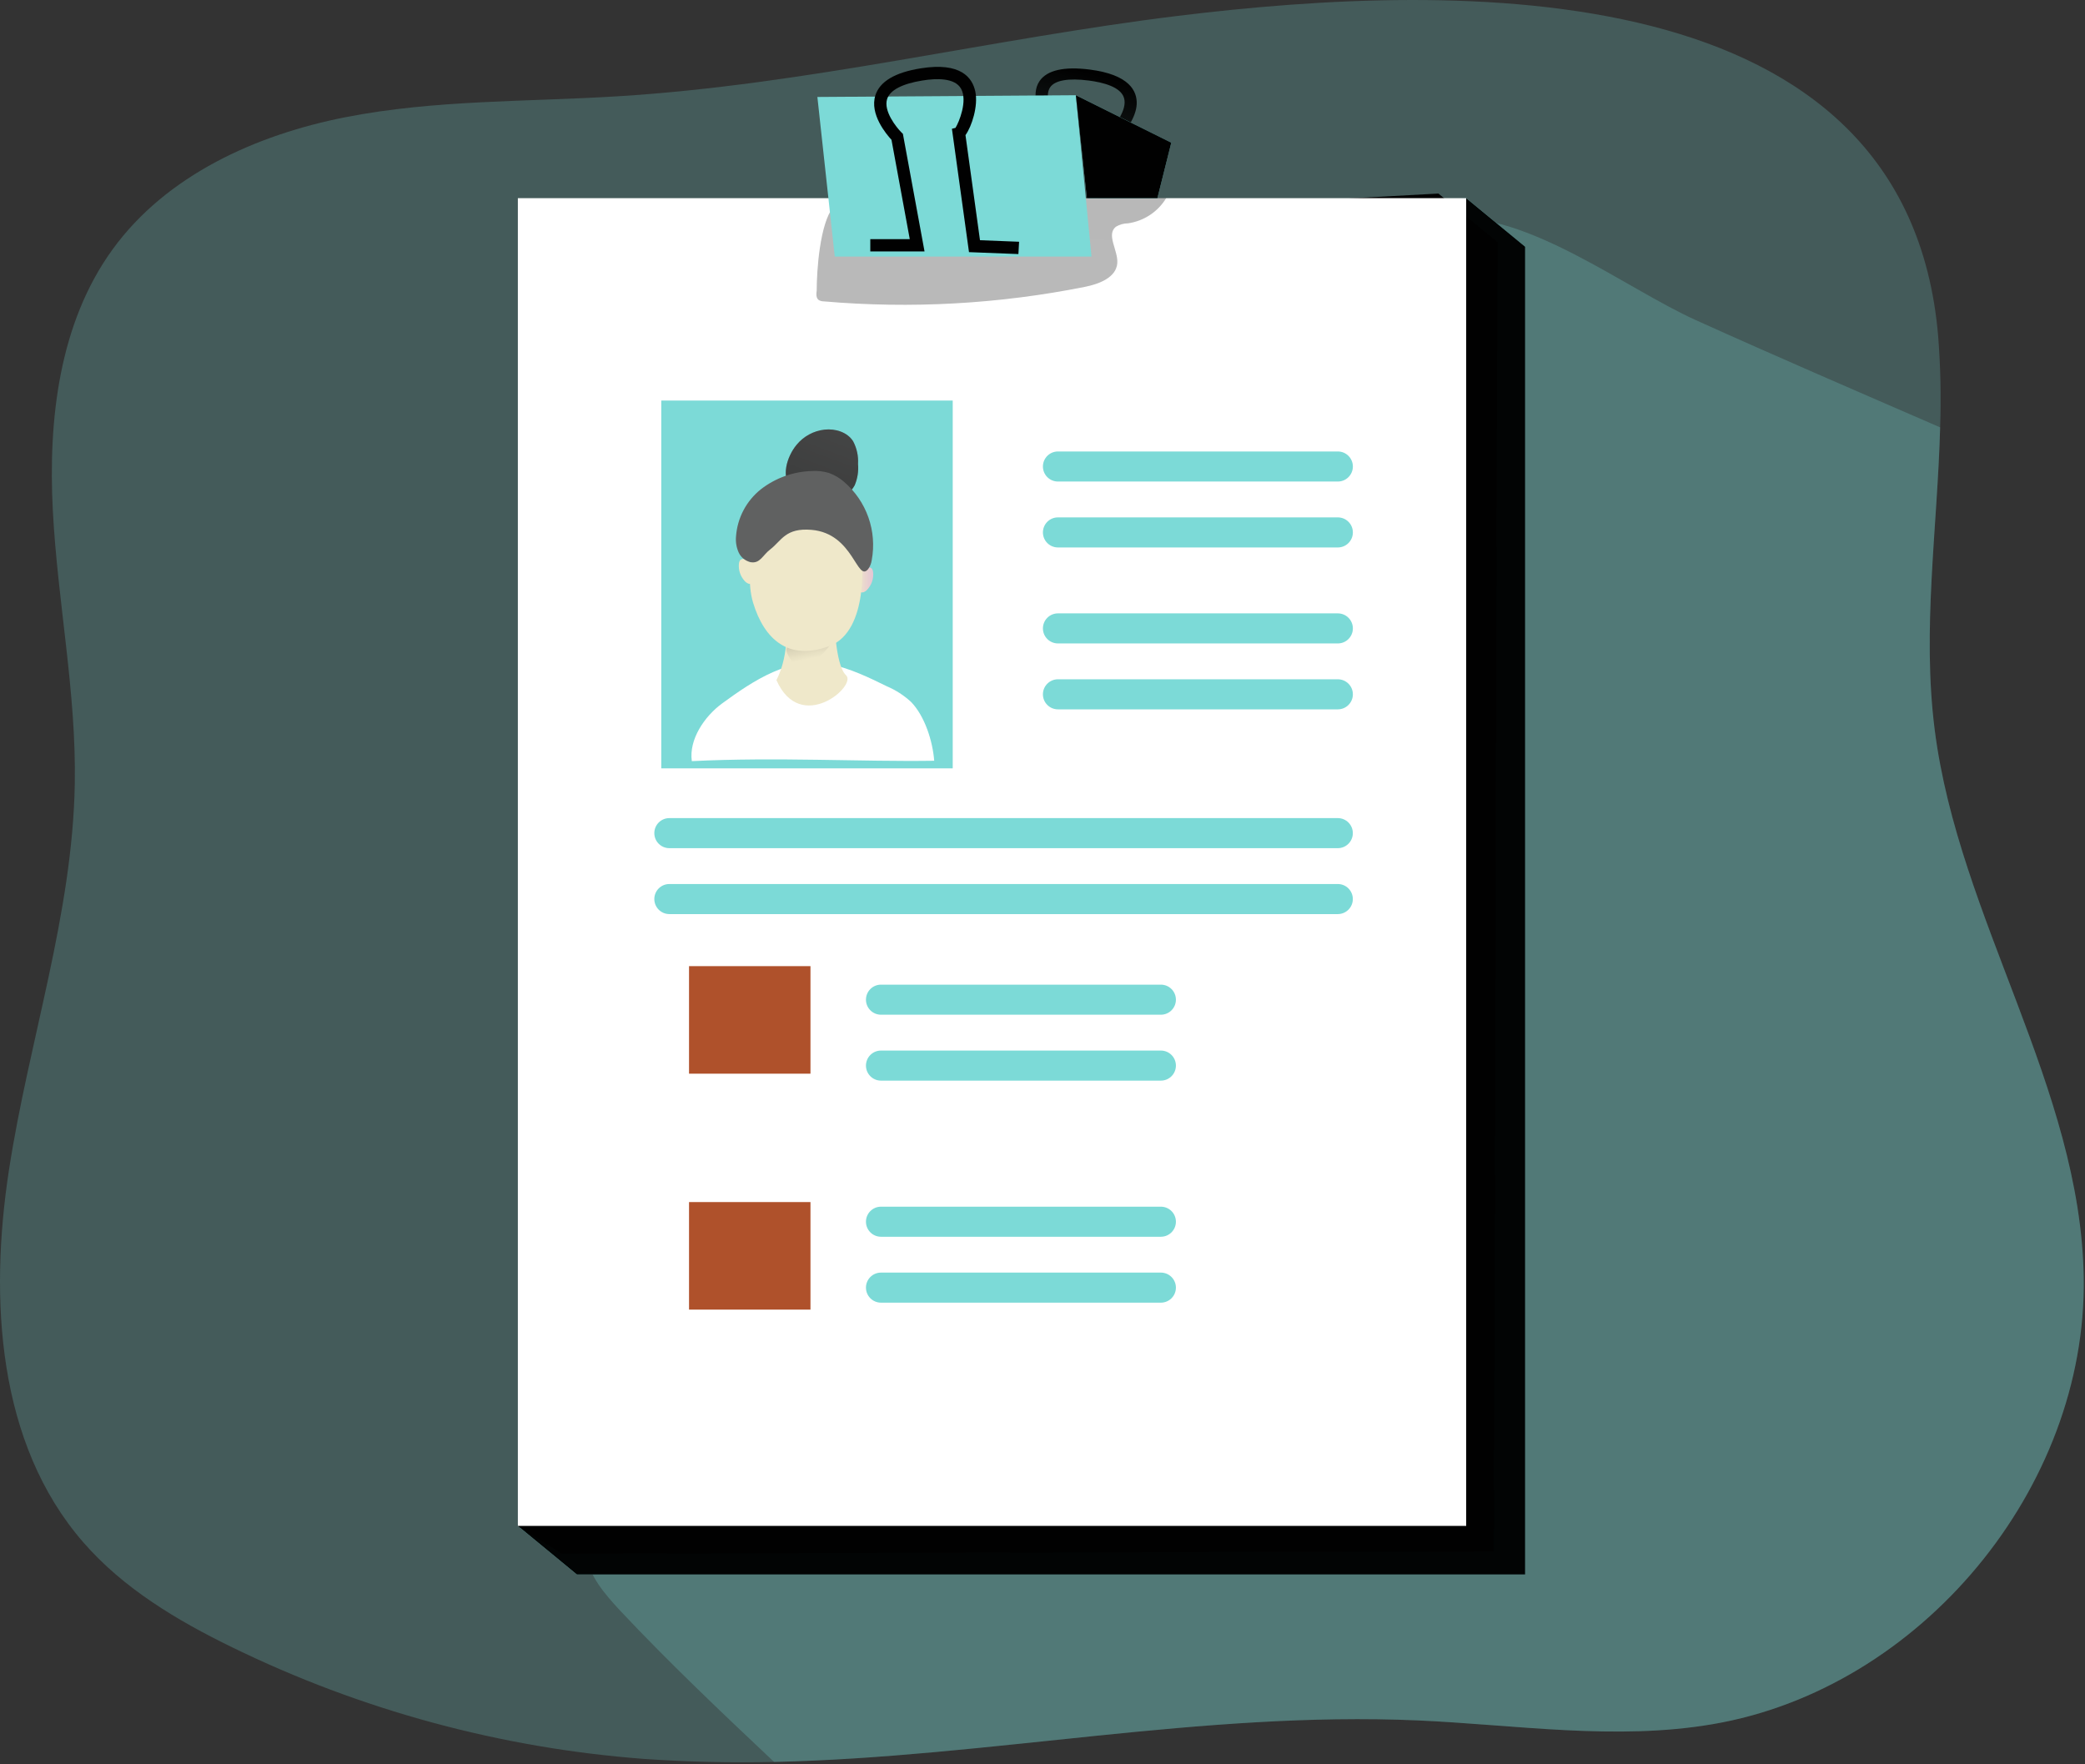
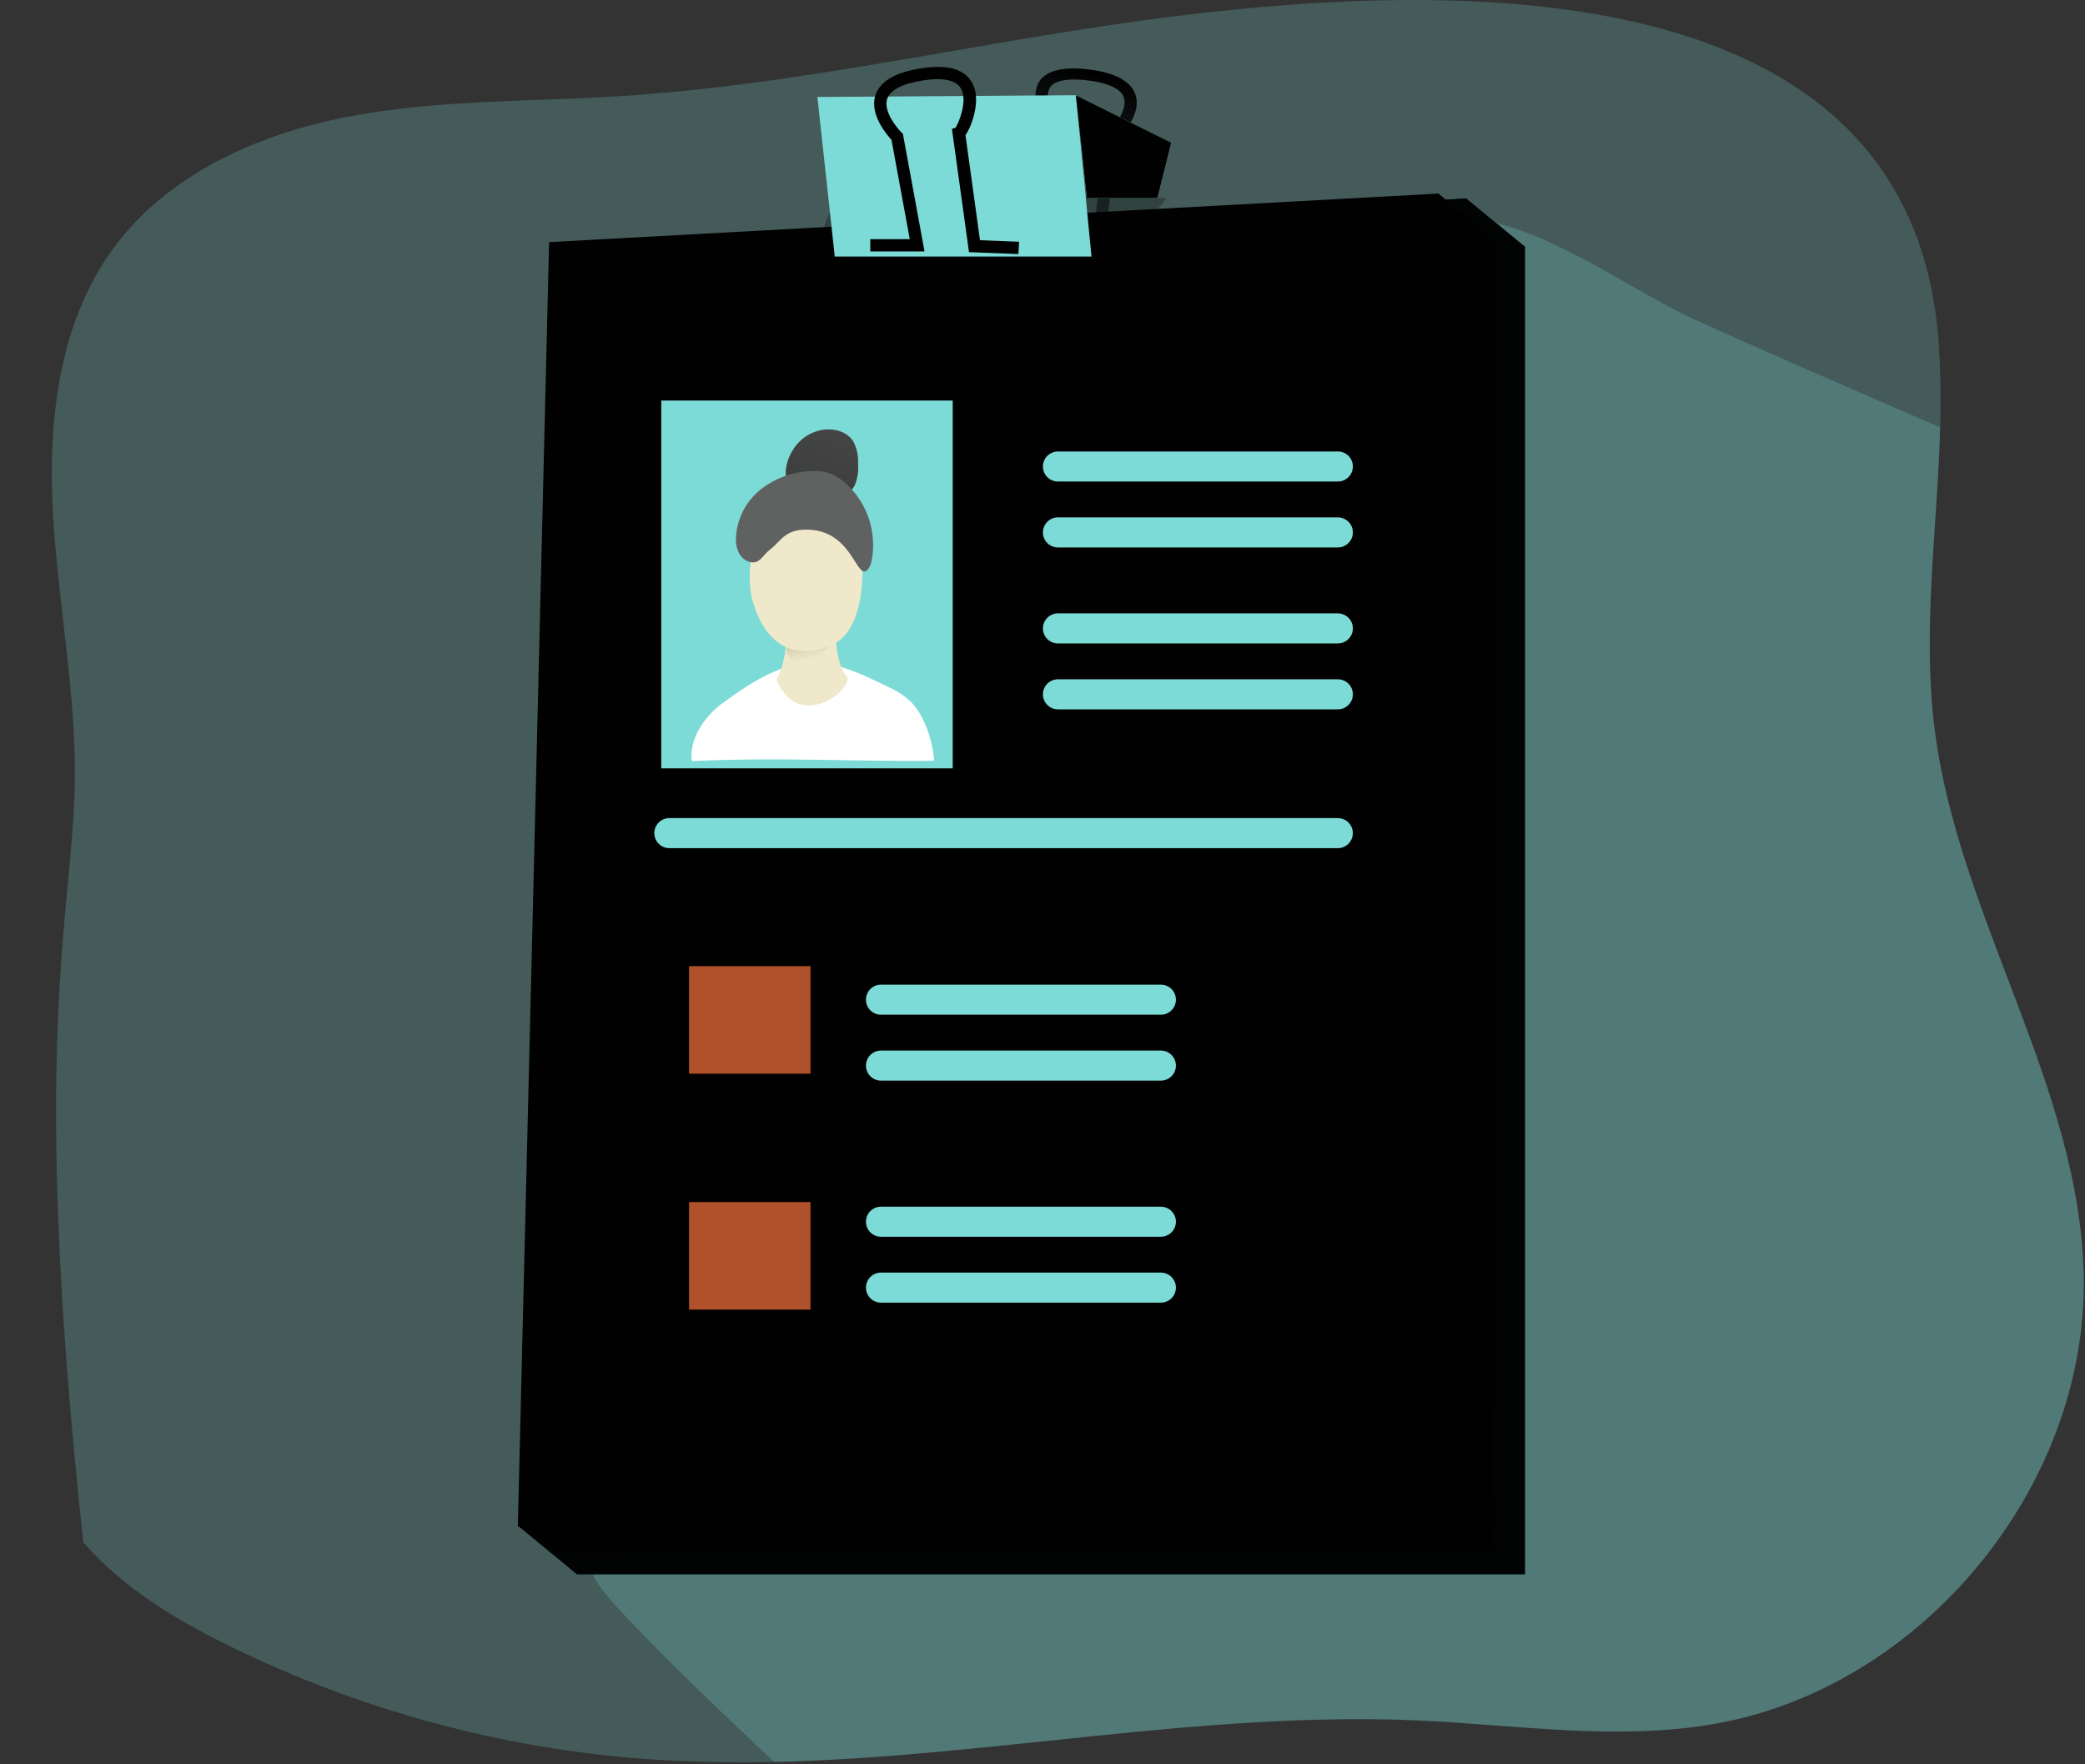
<svg xmlns="http://www.w3.org/2000/svg" width="552" height="467" viewBox="0 0 552 467" fill="none">
  <rect x="0" y="0" width="552" height="467" fill="#333333" stroke="none" />
  <g clip-path="url(#clip0)">
-     <path opacity="0.24" d="M551.66 338.19C552.54 394.01 508.43 447.09 453.43 456.45C427.69 460.85 401.43 456.61 375.29 455.45C318.43 452.97 261.7 465.17 204.94 466.45C193.45 466.71 181.94 466.45 170.42 465.64C132.543 462.773 95.555 452.742 61.42 436.08C46.86 428.98 32.65 420.5 22.05 408.3C-0.69 382.16 -2.88 343.9 2.38 309.7C7.64 275.5 19.21 242.07 19.8 207.45C20.22 183.28 15.26 159.37 13.99 135.23C12.72 111.09 15.65 85.49 29.86 65.95C44.07 46.41 67.72 35.7 91.41 31.04C115.1 26.38 139.41 26.99 163.54 25.49C213.45 22.43 262.32 10.26 311.94 4.19C385.94 -4.88 504.94 -7.81 513.13 89.04C513.758 97.05 513.932 105.09 513.65 113.12C512.93 139.87 508.82 166.72 512.22 193.27C518.58 243.16 550.86 287.92 551.66 338.19Z" fill="#7CDAD7" />
+     <path opacity="0.24" d="M551.66 338.19C552.54 394.01 508.43 447.09 453.43 456.45C427.69 460.85 401.43 456.61 375.29 455.45C318.43 452.97 261.7 465.17 204.94 466.45C193.45 466.71 181.94 466.45 170.42 465.64C132.543 462.773 95.555 452.742 61.42 436.08C46.86 428.98 32.65 420.5 22.05 408.3C7.64 275.5 19.21 242.07 19.8 207.45C20.22 183.28 15.26 159.37 13.99 135.23C12.72 111.09 15.65 85.49 29.86 65.95C44.07 46.41 67.72 35.7 91.41 31.04C115.1 26.38 139.41 26.99 163.54 25.49C213.45 22.43 262.32 10.26 311.94 4.19C385.94 -4.88 504.94 -7.81 513.13 89.04C513.758 97.05 513.932 105.09 513.65 113.12C512.93 139.87 508.82 166.72 512.22 193.27C518.58 243.16 550.86 287.92 551.66 338.19Z" fill="#7CDAD7" />
    <path opacity="0.24" d="M551.66 338.19C552.54 394.01 508.43 447.09 453.43 456.45C427.69 460.85 401.43 456.61 375.29 455.45C318.43 452.97 261.7 465.17 204.94 466.45C191.04 453.34 177.17 440.22 164.12 426.32C160.12 421.99 155.9 417.19 155.12 411.32C154.56 406.95 155.97 402.57 157.37 398.4C181.656 327.218 215.502 259.667 257.98 197.6C277.82 168.6 299.48 141 321.66 113.79C336.73 95.33 356.24 59.41 382.99 57.65C404.79 56.21 430.07 76.21 448.99 84.76C470.43 94.45 492.05 103.76 513.65 113.14C512.93 139.89 508.82 166.74 512.22 193.29C518.58 243.16 550.86 287.92 551.66 338.19Z" fill="#7CDAD7" />
    <path d="M301.76 67.76L289.28 63.84L292.69 34.47H293.69C294.93 33.47 298.55 29.14 297.58 25.93C296.71 22.99 292.03 21.81 288.24 21.32C282.86 20.64 279.34 21.25 278.05 23.07C276.32 25.53 278.6 30.15 279.63 31.72L279.9 32.13L278.02 60.52L264.17 56.7L264.95 53.89L274.98 56.7L276.56 32.7C275.56 31.07 272.56 25.28 275.25 21.41C277.25 18.57 281.69 17.56 288.47 18.41C299.06 19.76 301.09 24.14 300.94 27.58C300.79 31.02 297.88 35.24 295.69 36.81L292.78 61.81L302.66 64.91L301.76 67.76Z" fill="url(#paint0_linear)" />
    <path d="M403.79 416.82H152.72L137.1 403.96L152.72 65.32L388.17 52.46L403.79 65.32V416.82Z" fill="#7CDAD7" />
    <path d="M403.79 416.82H152.72L137.1 403.96L152.72 65.32L388.17 52.46L403.79 65.32V416.82Z" fill="url(#paint1_linear)" />
    <path d="M395.52 410.69L148.74 411.31L137.1 403.96L145.37 64.1L380.82 51.24L396.44 64.1L395.52 410.69Z" fill="url(#paint2_linear)" />
-     <path d="M388.17 52.46H137.1V403.96H388.17V52.46Z" fill="white" />
    <path d="M216.22 76.92C216.09 77.81 216.03 78.92 216.75 79.42C217.142 79.656 217.592 79.781 218.05 79.78C241.179 81.781 264.475 80.488 287.24 75.94C290.99 75.19 295.53 73.47 295.8 69.66C296.05 66.28 292.8 62.15 295.42 60.03C296.402 59.441 297.525 59.127 298.67 59.12C300.747 58.817 302.731 58.057 304.479 56.895C306.228 55.733 307.696 54.198 308.78 52.4L243.13 51.87C236.75 51.82 225.13 49.14 220.57 54.87C217.04 59.26 216.22 71.7 216.22 76.92Z" fill="url(#paint3_linear)" />
    <path d="M288.97 67.92H221L216.4 25.67L284.83 25.21L288.97 67.92Z" fill="#7CDAD7" />
    <path d="M284.83 25.21L310.1 37.77L306.42 52.46H287.74L284.83 25.21Z" fill="#7CDAD7" />
    <path d="M284.83 25.21L310.1 37.77L306.42 52.46H287.74L284.83 25.21Z" fill="url(#paint4_linear)" />
    <path d="M269.62 67.26L256.54 66.75L252.02 34.09L252.96 33.85C253.89 32.39 256.23 26.67 254.44 23.49C252.82 20.59 247.99 20.7 244.22 21.31C238.85 22.17 235.61 23.87 234.86 26.22C233.86 29.38 237.27 33.68 238.67 35.07L239.04 35.43L244.77 66.57H230.41V63.31H240.86L236.02 37.01C234.66 35.54 230.17 30.22 231.76 25.23C232.92 21.58 236.94 19.18 243.76 18.09C254.32 16.4 257.44 20.51 258.22 24.27C259 28.03 257.3 33.43 255.61 35.77L259.45 63.59L269.8 64L269.62 67.26Z" fill="url(#paint5_linear)" />
    <path d="M252.23 106.04H175.07V203.41H252.23V106.04Z" fill="#7CDAD7" />
    <path d="M354.19 119.52H280.09C277.892 119.52 276.11 121.302 276.11 123.5C276.11 125.698 277.892 127.48 280.09 127.48H354.19C356.388 127.48 358.17 125.698 358.17 123.5C358.17 121.302 356.388 119.52 354.19 119.52Z" fill="#7CDAD7" />
    <path d="M354.19 136.97H280.09C277.892 136.97 276.11 138.752 276.11 140.95C276.11 143.148 277.892 144.93 280.09 144.93H354.19C356.388 144.93 358.17 143.148 358.17 140.95C358.17 138.752 356.388 136.97 354.19 136.97Z" fill="#7CDAD7" />
    <path d="M354.19 162.38H280.09C277.892 162.38 276.11 164.162 276.11 166.36C276.11 168.558 277.892 170.34 280.09 170.34H354.19C356.388 170.34 358.17 168.558 358.17 166.36C358.17 164.162 356.388 162.38 354.19 162.38Z" fill="#7CDAD7" />
    <path d="M354.19 179.83H280.09C277.892 179.83 276.11 181.612 276.11 183.81C276.11 186.008 277.892 187.79 280.09 187.79H354.19C356.388 187.79 358.17 186.008 358.17 183.81C358.17 181.612 356.388 179.83 354.19 179.83Z" fill="#7CDAD7" />
    <path d="M307.34 260.67H233.24C231.042 260.67 229.26 262.452 229.26 264.65C229.26 266.848 231.042 268.63 233.24 268.63H307.34C309.538 268.63 311.32 266.848 311.32 264.65C311.32 262.452 309.538 260.67 307.34 260.67Z" fill="#7CDAD7" />
    <path d="M307.34 278.12H233.24C231.042 278.12 229.26 279.902 229.26 282.1C229.26 284.298 231.042 286.08 233.24 286.08H307.34C309.538 286.08 311.32 284.298 311.32 282.1C311.32 279.902 309.538 278.12 307.34 278.12Z" fill="#7CDAD7" />
    <path d="M307.34 319.45H233.24C231.042 319.45 229.26 321.232 229.26 323.43C229.26 325.628 231.042 327.41 233.24 327.41H307.34C309.538 327.41 311.32 325.628 311.32 323.43C311.32 321.232 309.538 319.45 307.34 319.45Z" fill="#7CDAD7" />
    <path d="M307.34 336.9H233.24C231.042 336.9 229.26 338.682 229.26 340.88C229.26 343.078 231.042 344.86 233.24 344.86H307.34C309.538 344.86 311.32 343.078 311.32 340.88C311.32 338.682 309.538 336.9 307.34 336.9Z" fill="#7CDAD7" />
    <path d="M354.18 216.58H177.21C175.012 216.58 173.23 218.362 173.23 220.56C173.23 222.758 175.012 224.54 177.21 224.54H354.18C356.379 224.54 358.16 222.758 358.16 220.56C358.16 218.362 356.379 216.58 354.18 216.58Z" fill="#7CDAD7" />
-     <path d="M354.18 234.03H177.21C175.012 234.03 173.23 235.812 173.23 238.01C173.23 240.208 175.012 241.99 177.21 241.99H354.18C356.379 241.99 358.16 240.208 358.16 238.01C358.16 235.812 356.379 234.03 354.18 234.03Z" fill="#7CDAD7" />
    <path d="M214.57 255.77H182.42V284.24H214.57V255.77Z" fill="#AF512B" />
    <path d="M214.57 318.23H182.42V346.7H214.57V318.23Z" fill="#AF512B" />
    <path d="M191.16 186.24C186.51 189.65 182.34 195.78 183.16 201.5C205.93 200.38 227.54 201.69 247.33 201.4C246.93 196.2 244.84 189.59 241.22 185.84C239.335 184.098 237.163 182.694 234.8 181.69C229.98 179.32 225.09 176.96 219.8 175.86C209.24 173.63 199.47 180.16 191.16 186.24Z" fill="white" />
-     <path d="M231.16 151.46C231.247 152.295 231.155 153.14 230.889 153.937C230.624 154.733 230.191 155.464 229.62 156.08C229.353 156.397 229.009 156.638 228.62 156.78C226.62 157.43 226.53 153.39 227.1 152.24C227.78 150.93 230.86 148.86 231.16 151.46Z" fill="url(#paint6_linear)" />
-     <path d="M195.63 149.2C195.542 150.035 195.633 150.878 195.897 151.675C196.161 152.472 196.591 153.203 197.16 153.82C197.432 154.131 197.775 154.371 198.16 154.52C200.16 155.17 200.25 151.12 199.67 149.98C199.01 148.7 195.93 146.6 195.63 149.2Z" fill="url(#paint7_linear)" />
    <path d="M210.86 117.8C212.72 115.511 215.408 114.049 218.34 113.73C221.18 113.43 224.34 114.41 225.86 116.81C226.841 118.651 227.291 120.728 227.16 122.81C227.336 124.74 227.034 126.684 226.28 128.47C225.357 130.153 223.853 131.443 222.05 132.1C217.89 133.74 212.98 132.41 209.76 129.45C206.54 126.49 208.34 120.86 210.86 117.8Z" fill="#606161" />
    <path d="M210.86 117.8C212.72 115.511 215.408 114.049 218.34 113.73C221.18 113.43 224.34 114.41 225.86 116.81C226.841 118.651 227.291 120.728 227.16 122.81C227.336 124.74 227.034 126.684 226.28 128.47C225.357 130.153 223.853 131.443 222.05 132.1C217.89 133.74 212.98 132.41 209.76 129.45C206.54 126.49 208.34 120.86 210.86 117.8Z" fill="url(#paint8_linear)" />
    <path d="M220.86 162.76C220.86 162.76 220.98 175.98 223.99 178.76C227 181.54 211.93 194.53 205.55 180.03C205.55 180.03 209.26 173.77 207.99 163.22C206.72 152.67 220.86 162.76 220.86 162.76Z" fill="url(#paint9_linear)" />
    <path d="M221.3 165.89V168.79C221.3 168.79 213.65 179.79 210.52 176.1C207.39 172.41 208.31 171.58 208.31 171.58L207.97 163.23L221.3 165.89Z" fill="url(#paint10_linear)" />
    <path d="M228.15 146.86C228.15 146.86 230.35 167.04 219.56 171.04C208.77 175.04 202.34 169.3 199.38 159.56C196.42 149.82 200.95 130.16 212.38 132.07C223.81 133.98 228.15 146.86 228.15 146.86Z" fill="url(#paint11_linear)" />
    <path d="M229.86 150.64C230.352 149.942 230.671 149.136 230.79 148.29C231.492 144.503 231.187 140.597 229.906 136.965C228.625 133.332 226.412 130.099 223.49 127.59C222.303 126.544 220.929 125.733 219.44 125.2C217.956 124.76 216.404 124.591 214.86 124.7C209.988 124.851 205.29 126.542 201.44 129.53C199.539 131.042 197.973 132.931 196.841 135.08C195.708 137.228 195.034 139.588 194.86 142.01C194.726 143.445 194.96 144.891 195.54 146.21C195.833 146.867 196.277 147.446 196.834 147.901C197.391 148.356 198.048 148.674 198.75 148.83C201.24 149.26 201.92 146.96 203.94 145.43C206.94 143.12 207.94 139.69 214.84 140.27C226.06 141.21 226.86 154.33 229.86 150.64Z" fill="#606161" />
    <path d="M197.63 150.64C197.499 150.519 197.393 150.373 197.32 150.21C197.274 150.02 197.247 149.826 197.24 149.63C197.214 149.438 197.122 149.262 196.98 149.13C196.904 149.068 196.814 149.027 196.718 149.009C196.622 148.992 196.523 148.999 196.43 149.03C196.352 149.067 196.282 149.12 196.225 149.185C196.168 149.25 196.126 149.327 196.1 149.41C196.057 149.577 196.033 149.748 196.03 149.92C195.963 150.584 196.062 151.254 196.32 151.87C196.565 152.293 196.879 152.672 197.25 152.99C197.314 153.069 197.393 153.134 197.482 153.182C197.572 153.23 197.669 153.26 197.77 153.27C197.9 153.261 198.025 153.216 198.13 153.14C198.179 153.115 198.223 153.081 198.26 153.04C198.27 152.99 198.27 152.94 198.26 152.89C198.345 152.434 198.345 151.966 198.26 151.51C198.143 151.163 197.923 150.86 197.63 150.64Z" fill="url(#paint12_linear)" />
    <path d="M228.86 152.81C228.991 152.689 229.097 152.543 229.17 152.38C229.217 152.193 229.244 152.002 229.25 151.81C229.274 151.615 229.37 151.437 229.52 151.31C229.591 151.244 229.679 151.199 229.774 151.179C229.87 151.16 229.968 151.167 230.06 151.2C230.137 151.238 230.206 151.291 230.263 151.357C230.32 151.422 230.363 151.498 230.39 151.58C230.433 151.75 230.457 151.924 230.46 152.1C230.527 152.764 230.428 153.434 230.17 154.05C229.925 154.47 229.61 154.845 229.24 155.16C229.108 155.318 228.923 155.421 228.72 155.45C228.589 155.438 228.464 155.389 228.36 155.31C228.307 155.292 228.261 155.256 228.23 155.21C228.22 155.16 228.22 155.109 228.23 155.06C228.145 154.607 228.145 154.143 228.23 153.69C228.347 153.34 228.567 153.034 228.86 152.81Z" fill="url(#paint13_linear)" />
  </g>
  <defs>
    <linearGradient id="paint0_linear" x1="276.617" y1="84.834" x2="294.622" y2="17.185" gradientUnits="userSpaceOnUse">
      <stop stop-color="#010101" stop-opacity="0" />
      <stop offset="0.95" stop-color="#010101" />
    </linearGradient>
    <linearGradient id="paint1_linear" x1="144462" y1="199780" x2="-49763.9" y2="35144.9" gradientUnits="userSpaceOnUse">
      <stop stop-color="#010101" stop-opacity="0" />
      <stop offset="0.95" stop-color="#010101" />
    </linearGradient>
    <linearGradient id="paint2_linear" x1="121054" y1="78319.7" x2="36782.1" y2="84527.7" gradientUnits="userSpaceOnUse">
      <stop stop-color="#010101" stop-opacity="0" />
      <stop offset="0.95" stop-color="#010101" />
    </linearGradient>
    <linearGradient id="paint3_linear" x1="24114.6" y1="3379.69" x2="24541" y2="-3931.25" gradientUnits="userSpaceOnUse">
      <stop stop-color="#010101" stop-opacity="0" />
      <stop offset="0.95" stop-color="#010101" />
    </linearGradient>
    <linearGradient id="paint4_linear" x1="8004.57" y1="582.472" x2="7522.83" y2="1415.73" gradientUnits="userSpaceOnUse">
      <stop stop-color="#010101" stop-opacity="0" />
      <stop offset="0.95" stop-color="#010101" />
    </linearGradient>
    <linearGradient id="paint5_linear" x1="10261.1" y1="4826.1" x2="10184.4" y2="942.073" gradientUnits="userSpaceOnUse">
      <stop stop-color="#010101" stop-opacity="0" />
      <stop offset="0.95" stop-color="#010101" />
    </linearGradient>
    <linearGradient id="paint6_linear" x1="231.19" y1="153.53" x2="226.82" y2="153.53" gradientUnits="userSpaceOnUse">
      <stop stop-color="#E4C5D5" />
      <stop offset="0.42" stop-color="#E9D3CF" />
      <stop offset="1" stop-color="#EFE8CA" />
    </linearGradient>
    <linearGradient id="paint7_linear" x1="-520.944" y1="1179.34" x2="-501.788" y2="1179.34" gradientUnits="userSpaceOnUse">
      <stop stop-color="#E4C5D5" />
      <stop offset="0.42" stop-color="#E9D3CF" />
      <stop offset="1" stop-color="#EFE8CA" />
    </linearGradient>
    <linearGradient id="paint8_linear" x1="6634.73" y1="2457.65" x2="6553.38" y2="2673.99" gradientUnits="userSpaceOnUse">
      <stop stop-color="#010101" stop-opacity="0" />
      <stop offset="0.95" stop-color="#010101" />
    </linearGradient>
    <linearGradient id="paint9_linear" x1="-6740.03" y1="5175.44" x2="-6385.4" y2="5175.44" gradientUnits="userSpaceOnUse">
      <stop stop-color="#E4C5D5" />
      <stop offset="0.42" stop-color="#E9D3CF" />
      <stop offset="1" stop-color="#EFE8CA" />
    </linearGradient>
    <linearGradient id="paint10_linear" x1="216.82" y1="179.29" x2="208.12" y2="136.32" gradientUnits="userSpaceOnUse">
      <stop offset="0.12" stop-color="#010101" stop-opacity="0" />
      <stop offset="0.95" stop-color="#010101" />
    </linearGradient>
    <linearGradient id="paint11_linear" x1="-10923.7" y1="6328.86" x2="-10033.6" y2="6328.86" gradientUnits="userSpaceOnUse">
      <stop stop-color="#E4C5D5" />
      <stop offset="0.42" stop-color="#E9D3CF" />
      <stop offset="1" stop-color="#EFE8CA" />
    </linearGradient>
    <linearGradient id="paint12_linear" x1="-591.388" y1="813.966" x2="-612.466" y2="811.588" gradientUnits="userSpaceOnUse">
      <stop offset="0.12" stop-color="#010101" stop-opacity="0" />
      <stop offset="0.95" stop-color="#010101" />
    </linearGradient>
    <linearGradient id="paint13_linear" x1="137.723" y1="827.197" x2="116.651" y2="824.839" gradientUnits="userSpaceOnUse">
      <stop offset="0.12" stop-color="#010101" stop-opacity="0" />
      <stop offset="0.95" stop-color="#010101" />
    </linearGradient>
    <clipPath id="clip0">
      <rect width="551.67" height="466.53" fill="white" />
    </clipPath>
  </defs>
</svg>